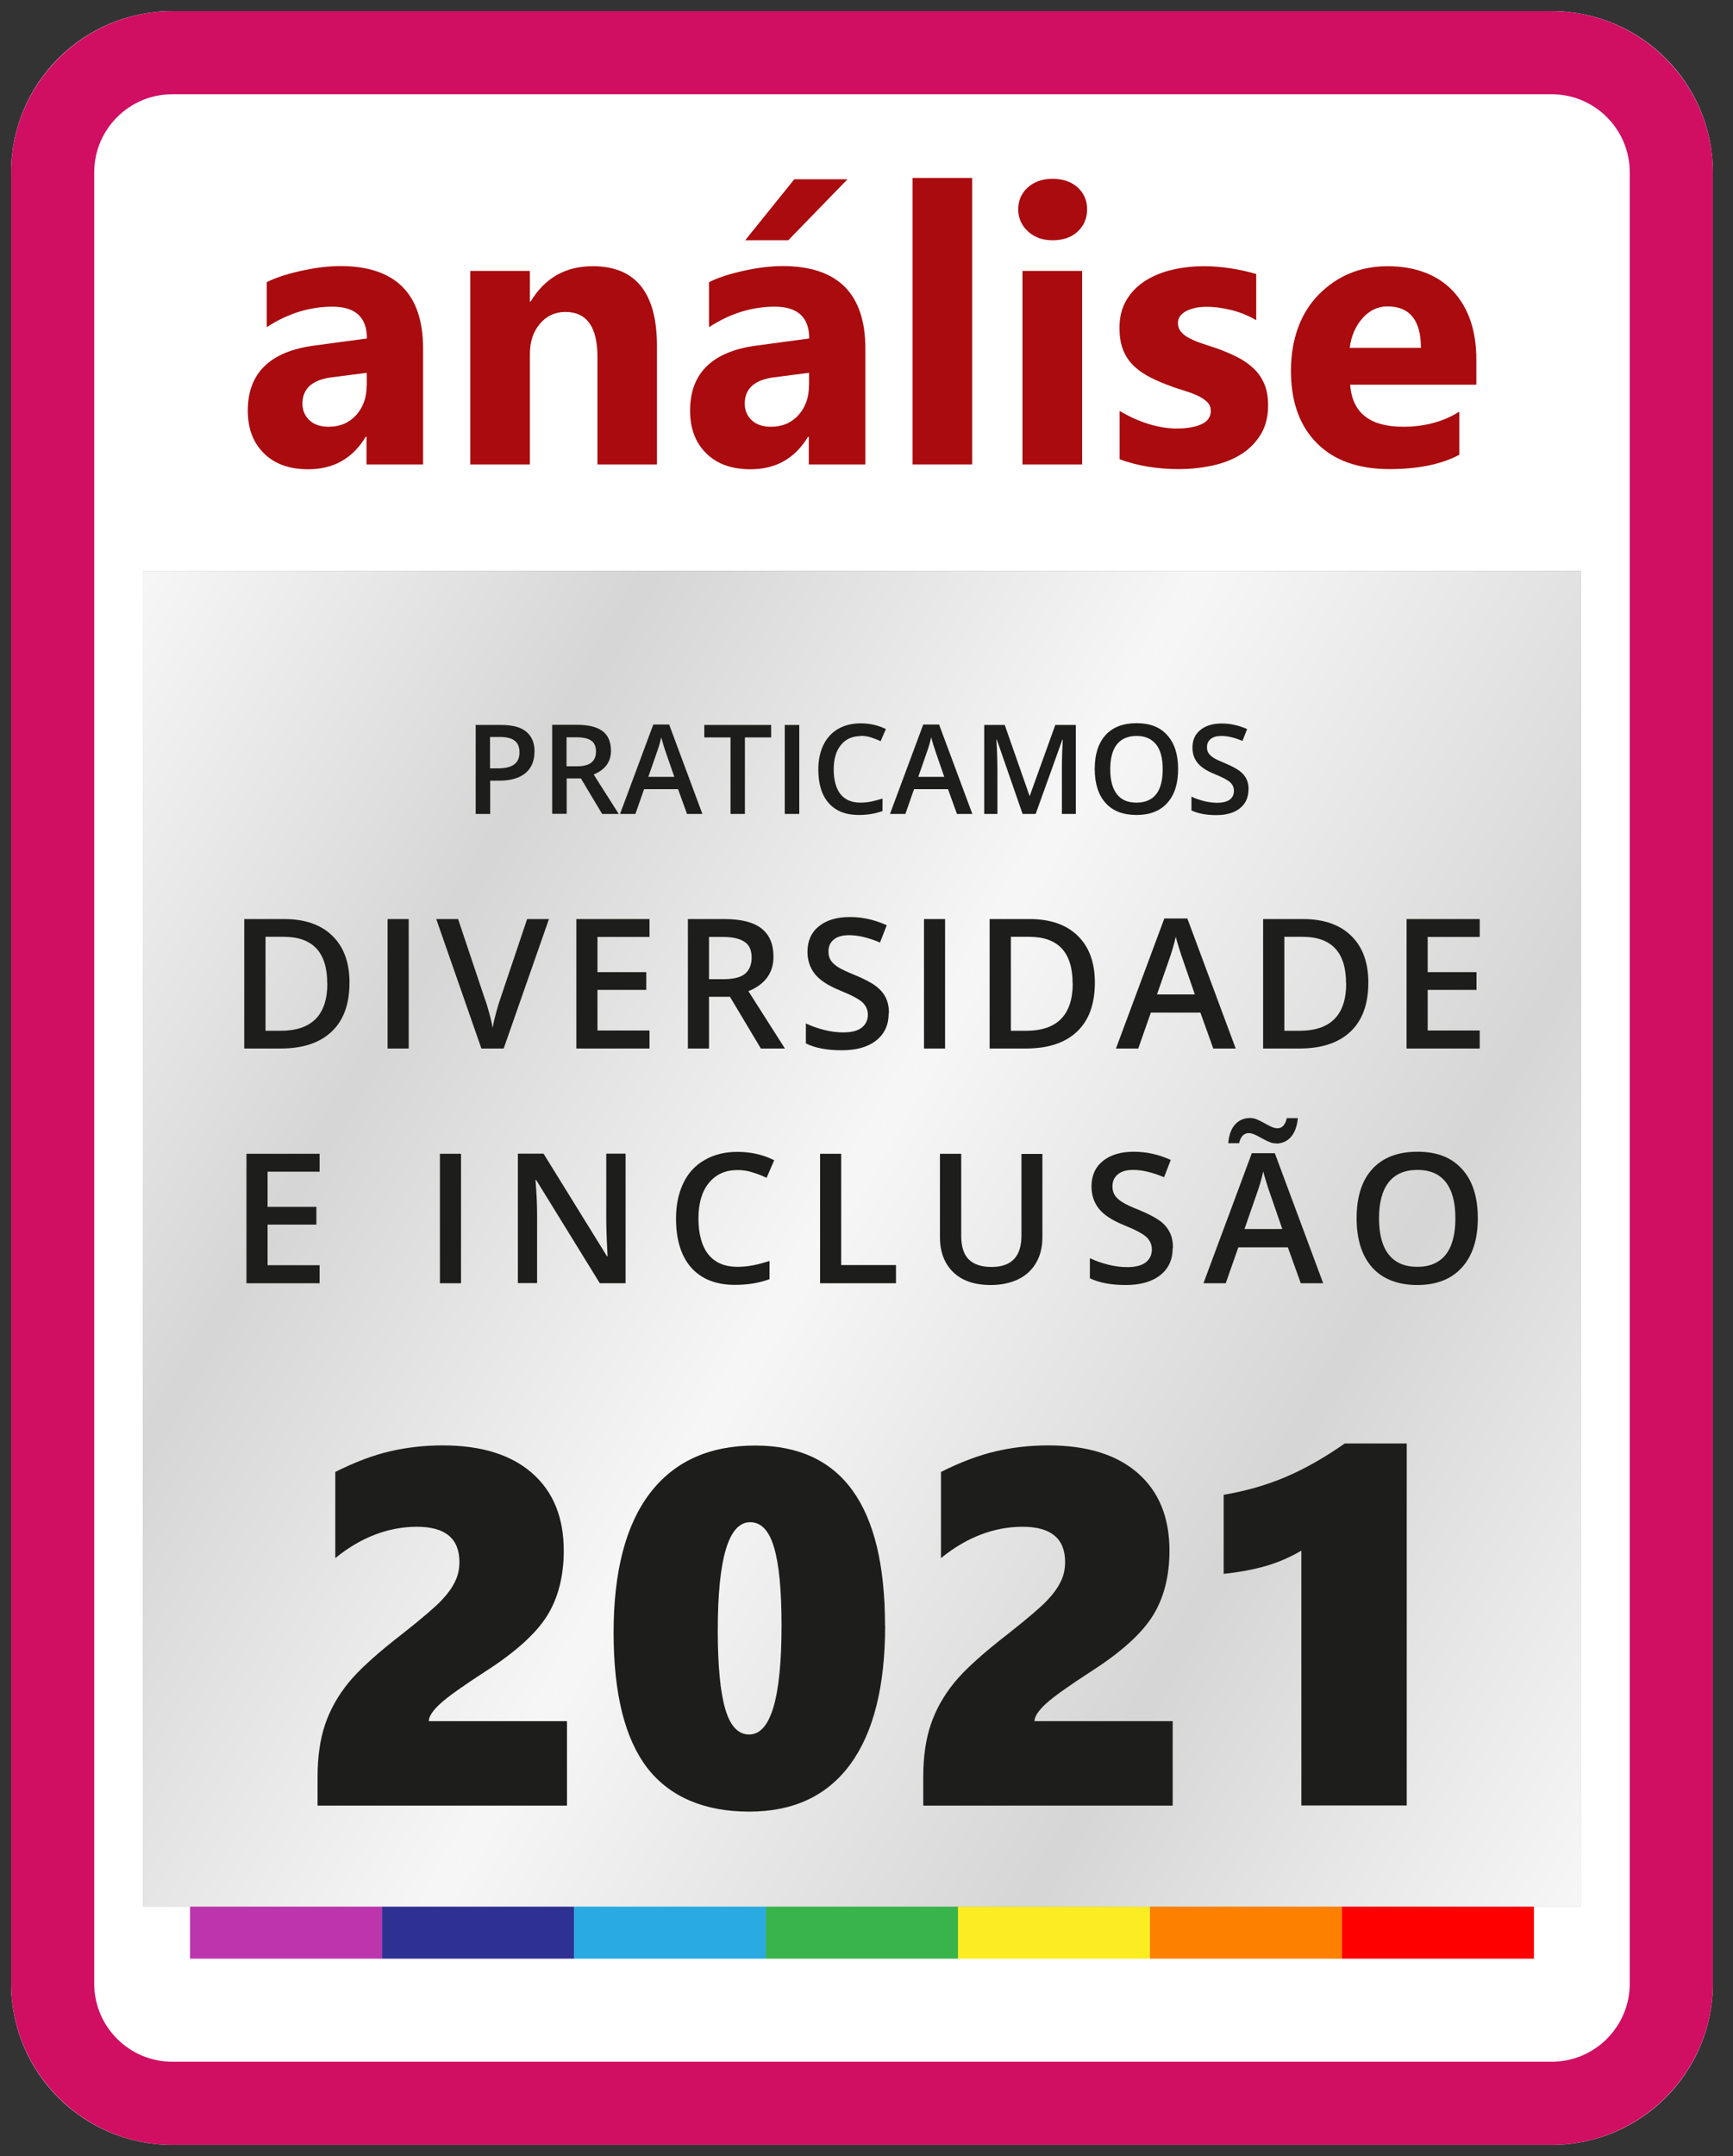
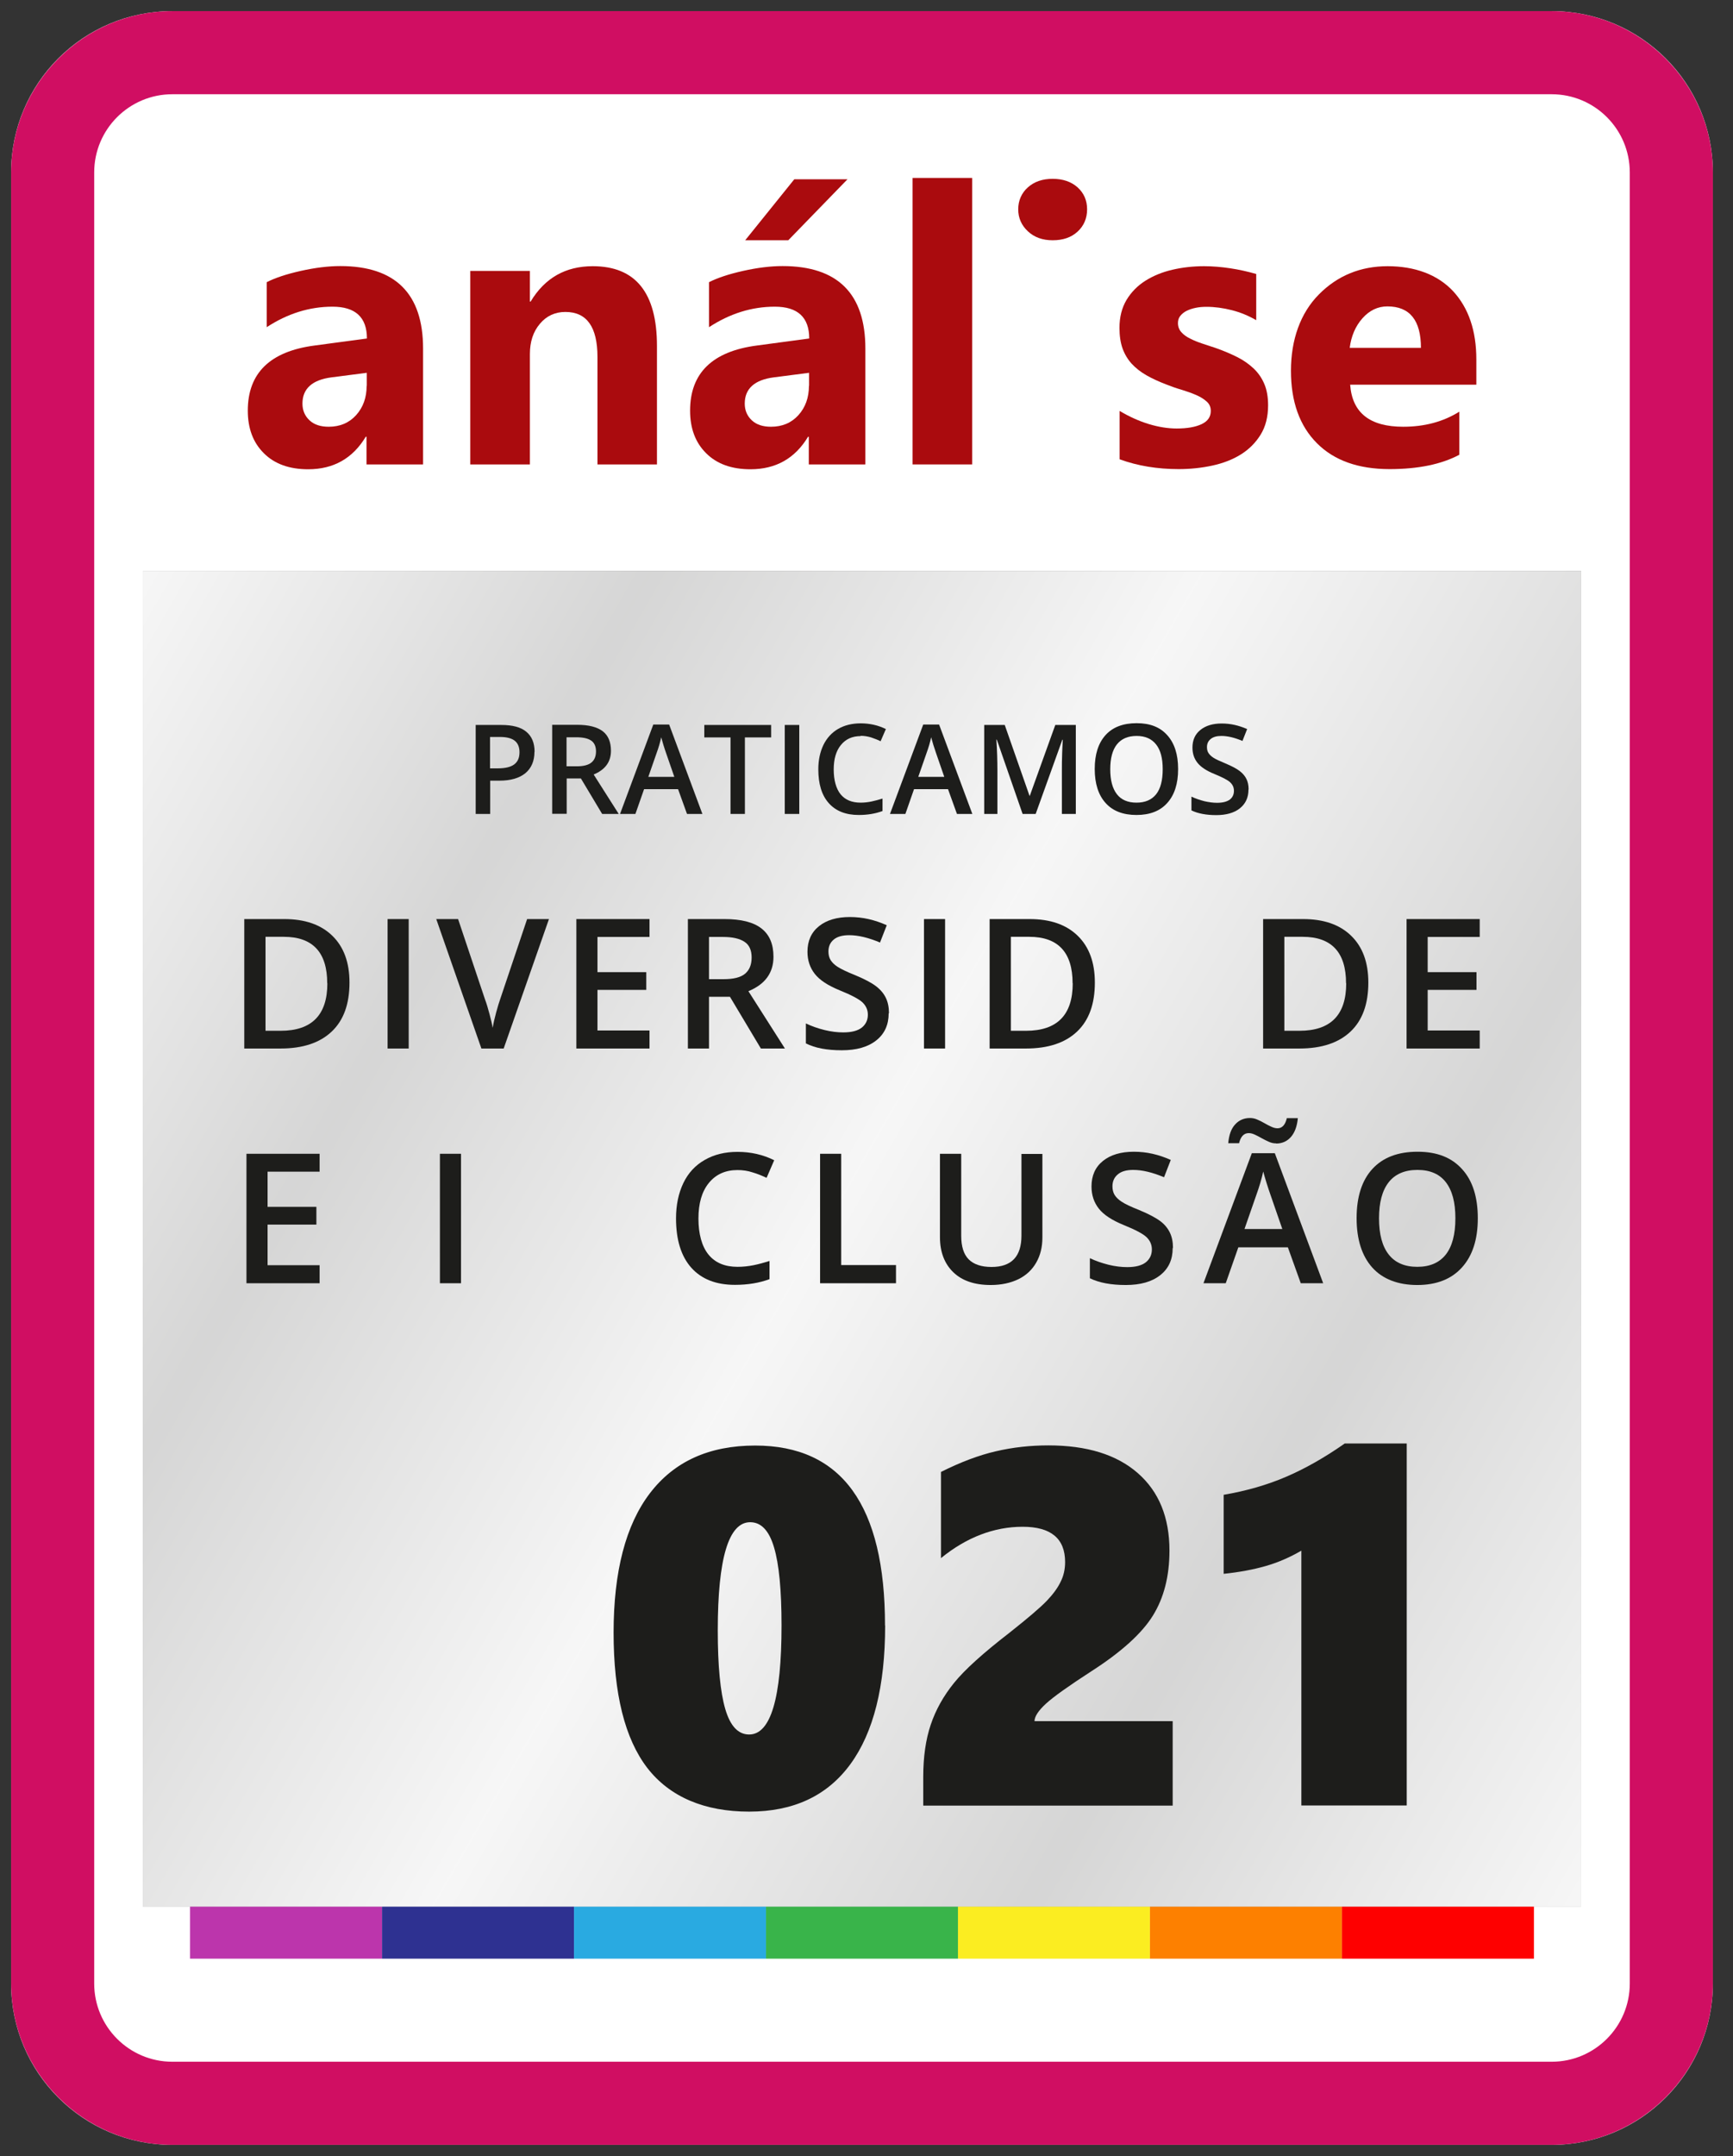
<svg xmlns="http://www.w3.org/2000/svg" width="78" height="97" viewBox="0 0 78 97" fill="none">
  <rect x="0" y="0" width="78" height="97" fill="#333333" stroke="none" />
  <g clip-path="url(#clip0_505_118)">
    <path d="M69.838 0.5H7.756C3.748 0.5 0.5 3.748 0.5 7.756V89.244C0.5 93.251 3.748 96.5 7.756 96.5H69.838C73.846 96.5 77.094 93.251 77.094 89.244V7.756C77.094 3.748 73.846 0.5 69.838 0.5Z" fill="white" />
    <path d="M69.838 4.24C71.778 4.24 73.354 5.816 73.354 7.756V89.244C73.354 91.183 71.778 92.76 69.838 92.76H7.756C5.816 92.76 4.24 91.183 4.24 89.244V7.756C4.24 5.816 5.816 4.24 7.756 4.24H69.838ZM69.838 0.5H7.756C3.765 0.5 0.5 3.765 0.5 7.756V89.244C0.5 93.235 3.765 96.5 7.756 96.5H69.838C73.829 96.5 77.094 93.235 77.094 89.244V7.756C77.094 3.765 73.829 0.5 69.838 0.5Z" fill="#D00E62" />
    <path d="M17.195 62.022H8.554V88.123H17.195V62.022Z" fill="#BC35AC" />
    <path d="M25.836 62.022H17.195V88.123H25.836V62.022Z" fill="#2E3191" />
    <path d="M34.477 62.022H25.836V88.123H34.477V62.022Z" fill="#29AAE1" />
    <path d="M43.117 62.022H34.477V88.123H43.117V62.022Z" fill="#39B44A" />
    <path d="M51.758 62.022H43.118V88.123H51.758V62.022Z" fill="#FBED21" />
    <path d="M60.399 62.022H51.758V88.123H60.399V62.022Z" fill="#FD8000" />
    <path d="M69.04 62.022H60.399V88.123H69.04V62.022Z" fill="#FE0000" />
    <path d="M71.164 25.691H6.43V85.775H71.164V25.691Z" fill="white" />
    <path style="mix-blend-mode:overlay" d="M71.164 25.691H6.43V85.775H71.164V25.691Z" fill="url(#paint0_linear_505_118)" />
    <path d="M71.164 25.691H6.43V85.775H71.164V25.691Z" fill="white" />
    <path style="mix-blend-mode:multiply" opacity="0.21" d="M71.164 25.691H6.43V85.775H71.164V25.691Z" fill="url(#paint1_linear_505_118)" />
    <path d="M19.035 20.895H16.496V19.648H16.463C15.876 20.625 15.011 21.113 13.87 21.113C13.026 21.113 12.36 20.875 11.878 20.394C11.39 19.912 11.153 19.273 11.153 18.474C11.153 16.786 12.155 15.81 14.154 15.546L16.515 15.229C16.515 14.279 16.001 13.798 14.965 13.798C13.93 13.798 12.94 14.108 12.004 14.721V12.696C12.38 12.505 12.887 12.333 13.54 12.188C14.187 12.043 14.781 11.971 15.315 11.971C17.795 11.971 19.042 13.211 19.042 15.684V20.889L19.035 20.895ZM16.509 17.36V16.773L14.926 16.977C14.055 17.089 13.613 17.485 13.613 18.158C13.613 18.461 13.719 18.712 13.93 18.91C14.141 19.108 14.431 19.2 14.794 19.2C15.295 19.2 15.711 19.029 16.027 18.679C16.344 18.329 16.502 17.887 16.502 17.36H16.509Z" fill="#AA0B0E" />
    <path d="M29.569 20.895H26.891V16.06C26.891 14.708 26.41 14.035 25.447 14.035C24.985 14.035 24.596 14.213 24.299 14.569C23.995 14.926 23.85 15.381 23.85 15.928V20.895H21.166V12.188H23.85V13.567H23.883C24.523 12.505 25.453 11.977 26.68 11.977C28.606 11.977 29.569 13.171 29.569 15.566V20.895Z" fill="#AA0B0E" />
    <path d="M38.942 20.895H36.403V19.649H36.37C35.783 20.625 34.919 21.113 33.777 21.113C32.933 21.113 32.267 20.875 31.785 20.394C31.297 19.912 31.06 19.273 31.06 18.474C31.06 16.786 32.062 15.81 34.061 15.546L36.422 15.229C36.422 14.279 35.908 13.798 34.872 13.798C33.837 13.798 32.847 14.108 31.911 14.721V12.696C32.287 12.505 32.795 12.333 33.448 12.188C34.094 12.043 34.688 11.971 35.222 11.971C37.702 11.971 38.949 13.211 38.949 15.684V20.889L38.942 20.895ZM36.416 17.36V16.773L34.833 16.977C33.962 17.089 33.52 17.485 33.52 18.158C33.52 18.461 33.626 18.712 33.837 18.91C34.048 19.108 34.338 19.2 34.701 19.2C35.202 19.2 35.618 19.029 35.934 18.679C36.251 18.329 36.409 17.887 36.409 17.36H36.416ZM38.144 8.066L35.479 10.81H33.54L35.75 8.066H38.138H38.144Z" fill="#AA0B0E" />
    <path d="M43.757 20.895H41.073V8.006H43.757V20.895Z" fill="#AA0B0E" />
-     <path d="M47.379 10.81C46.923 10.81 46.554 10.678 46.264 10.407C45.974 10.137 45.829 9.807 45.829 9.418C45.829 9.029 45.974 8.686 46.264 8.429C46.554 8.171 46.923 8.046 47.379 8.046C47.834 8.046 48.21 8.171 48.5 8.429C48.784 8.686 48.929 9.016 48.929 9.418C48.929 9.82 48.784 10.163 48.5 10.421C48.216 10.684 47.84 10.81 47.379 10.81ZM48.705 20.895H46.02V12.188H48.705V20.895Z" fill="#AA0B0E" />
+     <path d="M47.379 10.81C46.923 10.81 46.554 10.678 46.264 10.407C45.974 10.137 45.829 9.807 45.829 9.418C45.829 9.029 45.974 8.686 46.264 8.429C46.554 8.171 46.923 8.046 47.379 8.046C47.834 8.046 48.21 8.171 48.5 8.429C48.784 8.686 48.929 9.016 48.929 9.418C48.929 9.82 48.784 10.163 48.5 10.421C48.216 10.684 47.84 10.81 47.379 10.81ZM48.705 20.895V12.188H48.705V20.895Z" fill="#AA0B0E" />
    <path d="M50.393 20.664V18.488C50.835 18.752 51.277 18.949 51.712 19.081C52.148 19.213 52.57 19.279 52.959 19.279C53.434 19.279 53.81 19.213 54.087 19.081C54.364 18.949 54.496 18.752 54.496 18.488C54.496 18.316 54.437 18.178 54.311 18.066C54.186 17.953 54.028 17.854 53.83 17.769C53.632 17.683 53.421 17.61 53.19 17.538C52.959 17.472 52.735 17.393 52.517 17.307C52.174 17.175 51.864 17.037 51.6 16.885C51.336 16.733 51.119 16.562 50.934 16.364C50.756 16.166 50.617 15.935 50.525 15.678C50.433 15.42 50.386 15.11 50.386 14.754C50.386 14.266 50.492 13.851 50.703 13.494C50.914 13.145 51.198 12.854 51.554 12.63C51.91 12.406 52.313 12.241 52.768 12.136C53.223 12.03 53.698 11.977 54.193 11.977C54.575 11.977 54.971 12.01 55.367 12.07C55.762 12.129 56.151 12.215 56.541 12.327V14.405C56.198 14.207 55.835 14.055 55.446 13.956C55.057 13.857 54.674 13.804 54.305 13.804C54.127 13.804 53.962 13.818 53.81 13.851C53.652 13.883 53.52 13.93 53.401 13.989C53.282 14.048 53.19 14.128 53.117 14.22C53.045 14.312 53.018 14.418 53.018 14.537C53.018 14.695 53.071 14.833 53.17 14.945C53.269 15.058 53.407 15.157 53.572 15.236C53.737 15.322 53.922 15.394 54.12 15.46C54.318 15.526 54.522 15.592 54.72 15.658C55.076 15.783 55.4 15.922 55.69 16.067C55.98 16.212 56.224 16.39 56.435 16.588C56.64 16.786 56.798 17.017 56.91 17.287C57.022 17.551 57.075 17.874 57.075 18.237C57.075 18.752 56.963 19.193 56.739 19.556C56.514 19.919 56.218 20.216 55.848 20.447C55.479 20.677 55.05 20.842 54.562 20.948C54.074 21.053 53.572 21.106 53.051 21.106C52.095 21.106 51.204 20.961 50.393 20.664Z" fill="#AA0B0E" />
    <path d="M66.448 17.307H60.769C60.861 18.573 61.653 19.2 63.157 19.2C64.113 19.2 64.957 18.976 65.683 18.521V20.46C64.878 20.889 63.829 21.106 62.543 21.106C61.138 21.106 60.043 20.717 59.272 19.939C58.493 19.16 58.104 18.072 58.104 16.68C58.104 15.289 58.526 14.088 59.364 13.244C60.202 12.399 61.237 11.977 62.457 11.977C63.678 11.977 64.707 12.353 65.406 13.105C66.099 13.857 66.448 14.88 66.448 16.172V17.3V17.307ZM63.955 15.658C63.955 14.411 63.453 13.785 62.444 13.785C62.016 13.785 61.639 13.963 61.323 14.319C61.006 14.675 60.815 15.124 60.749 15.651H63.955V15.658Z" fill="#AA0B0E" />
-     <path d="M14.293 81.23V79.95C14.293 79.047 14.405 78.262 14.629 77.596C14.853 76.929 15.203 76.303 15.678 75.716C16.153 75.129 16.984 74.377 18.171 73.46C19.015 72.793 19.576 72.312 19.853 72.022C20.13 71.732 20.341 71.448 20.473 71.171C20.612 70.9 20.678 70.604 20.678 70.28C20.678 69.218 20.038 68.691 18.765 68.691C17.492 68.691 16.245 69.159 15.091 70.102V66.224C15.975 65.782 16.792 65.472 17.564 65.294C18.329 65.116 19.114 65.03 19.926 65.03C21.66 65.03 22.999 65.445 23.949 66.277C24.899 67.108 25.374 68.269 25.374 69.766C25.374 70.914 25.123 71.89 24.629 72.688C24.134 73.486 23.21 74.324 21.865 75.188C20.836 75.854 20.15 76.342 19.814 76.652C19.477 76.962 19.306 77.219 19.299 77.437H25.519V81.237H14.299L14.293 81.23Z" fill="#1D1D1B" />
    <path d="M39.839 73.13C39.839 75.861 39.318 77.945 38.276 79.37C37.234 80.795 35.717 81.507 33.718 81.507C31.72 81.507 30.15 80.854 29.134 79.541C28.125 78.229 27.617 76.204 27.617 73.453C27.617 70.703 28.164 68.605 29.253 67.18C30.348 65.749 31.924 65.037 33.989 65.037C37.887 65.037 39.833 67.734 39.833 73.136L39.839 73.13ZM35.176 73.13C35.176 71.547 35.064 70.373 34.839 69.621C34.615 68.862 34.259 68.486 33.764 68.486C32.795 68.486 32.306 70.109 32.306 73.354C32.306 74.944 32.419 76.125 32.643 76.89C32.867 77.655 33.223 78.037 33.718 78.037C34.688 78.037 35.176 76.402 35.176 73.13Z" fill="#1D1D1B" />
    <path d="M41.554 81.23V79.95C41.554 79.047 41.666 78.262 41.891 77.596C42.115 76.929 42.465 76.303 42.94 75.716C43.414 75.129 44.245 74.377 45.433 73.46C46.277 72.793 46.838 72.312 47.115 72.022C47.392 71.732 47.603 71.448 47.735 71.171C47.873 70.9 47.939 70.604 47.939 70.28C47.939 69.218 47.3 68.691 46.026 68.691C44.753 68.691 43.507 69.159 42.352 70.102V66.224C43.236 65.782 44.054 65.472 44.826 65.294C45.591 65.116 46.376 65.03 47.187 65.03C48.922 65.03 50.261 65.445 51.211 66.277C52.161 67.108 52.636 68.269 52.636 69.766C52.636 70.914 52.385 71.89 51.89 72.688C51.396 73.486 50.472 74.324 49.127 75.188C48.098 75.854 47.412 76.342 47.075 76.652C46.739 76.962 46.567 77.219 46.561 77.437H52.781V81.237H41.561L41.554 81.23Z" fill="#1D1D1B" />
    <path d="M58.572 81.23V69.766C58.051 70.069 57.517 70.3 56.963 70.459C56.409 70.617 55.776 70.736 55.076 70.808V67.253C56.079 67.081 57.009 66.817 57.873 66.448C58.737 66.079 59.621 65.577 60.525 64.944H63.315V81.23H58.586H58.572Z" fill="#1D1D1B" />
    <path d="M24.055 33.824C24.055 34.239 23.916 34.562 23.646 34.787C23.369 35.011 22.98 35.123 22.478 35.123H22.063V36.62H21.41V32.617H22.564C23.065 32.617 23.441 32.715 23.685 32.92C23.936 33.124 24.061 33.428 24.061 33.824H24.055ZM22.056 34.569H22.406C22.742 34.569 22.986 34.51 23.145 34.391C23.303 34.272 23.382 34.094 23.382 33.843C23.382 33.612 23.309 33.441 23.171 33.329C23.032 33.217 22.808 33.157 22.511 33.157H22.056V34.562V34.569Z" fill="#1D1D1B" />
    <path d="M25.506 35.017V36.614H24.853V32.61H25.981C26.495 32.61 26.878 32.709 27.129 32.9C27.379 33.092 27.498 33.388 27.498 33.778C27.498 34.279 27.241 34.628 26.72 34.846L27.848 36.62H27.102L26.146 35.024H25.499L25.506 35.017ZM25.506 34.477H25.961C26.265 34.477 26.489 34.417 26.621 34.305C26.759 34.193 26.825 34.022 26.825 33.804C26.825 33.586 26.753 33.415 26.601 33.316C26.456 33.217 26.232 33.171 25.935 33.171H25.499V34.477H25.506Z" fill="#1D1D1B" />
    <path d="M30.921 36.62L30.519 35.506H28.989L28.599 36.62H27.907L29.404 32.597H30.117L31.614 36.62H30.921ZM30.348 34.945L29.971 33.857C29.945 33.784 29.905 33.665 29.859 33.514C29.813 33.355 29.78 33.243 29.76 33.171C29.714 33.395 29.642 33.639 29.543 33.909L29.18 34.952H30.348V34.945Z" fill="#1D1D1B" />
    <path d="M33.533 36.62H32.88V33.177H31.7V32.617H34.708V33.177H33.527V36.62H33.533Z" fill="#1D1D1B" />
    <path d="M35.321 36.62V32.617H35.974V36.62H35.321Z" fill="#1D1D1B" />
    <path d="M38.738 33.118C38.362 33.118 38.065 33.25 37.847 33.52C37.63 33.784 37.524 34.153 37.524 34.622C37.524 35.09 37.63 35.486 37.834 35.736C38.038 35.987 38.342 36.112 38.731 36.112C38.903 36.112 39.068 36.093 39.226 36.06C39.384 36.027 39.549 35.981 39.721 35.928V36.489C39.404 36.607 39.048 36.667 38.652 36.667C38.065 36.667 37.616 36.489 37.3 36.132C36.983 35.776 36.831 35.268 36.831 34.609C36.831 34.193 36.911 33.83 37.062 33.514C37.214 33.204 37.438 32.959 37.722 32.795C38.006 32.63 38.349 32.544 38.738 32.544C39.147 32.544 39.523 32.63 39.872 32.801L39.635 33.349C39.503 33.283 39.358 33.23 39.206 33.177C39.054 33.131 38.896 33.105 38.731 33.105L38.738 33.118Z" fill="#1D1D1B" />
    <path d="M43.071 36.62L42.669 35.506H41.139L40.75 36.62H40.057L41.554 32.597H42.267L43.764 36.62H43.071ZM42.498 34.945L42.122 33.857C42.095 33.784 42.056 33.665 42.009 33.514C41.963 33.355 41.93 33.243 41.91 33.171C41.864 33.395 41.792 33.639 41.693 33.909L41.33 34.952H42.498V34.945Z" fill="#1D1D1B" />
    <path d="M46.026 36.62L44.865 33.276H44.846C44.879 33.771 44.892 34.239 44.892 34.675V36.62H44.298V32.617H45.222L46.337 35.803H46.35L47.497 32.617H48.421V36.62H47.794V34.642C47.794 34.444 47.794 34.18 47.807 33.863C47.821 33.547 47.827 33.349 47.834 33.283H47.814L46.614 36.62H46.033H46.026Z" fill="#1D1D1B" />
    <path d="M53.025 34.609C53.025 35.262 52.86 35.77 52.537 36.126C52.214 36.489 51.752 36.667 51.152 36.667C50.551 36.667 50.083 36.489 49.76 36.126C49.437 35.77 49.272 35.255 49.272 34.595C49.272 33.936 49.437 33.428 49.76 33.072C50.083 32.715 50.551 32.537 51.158 32.537C51.765 32.537 52.214 32.715 52.537 33.078C52.86 33.434 53.025 33.942 53.025 34.595V34.609ZM49.971 34.609C49.971 35.103 50.07 35.473 50.268 35.73C50.466 35.987 50.763 36.112 51.152 36.112C51.541 36.112 51.831 35.987 52.035 35.736C52.233 35.486 52.332 35.11 52.332 34.609C52.332 34.107 52.233 33.745 52.035 33.494C51.838 33.243 51.547 33.111 51.158 33.111C50.769 33.111 50.472 33.237 50.268 33.494C50.07 33.745 49.971 34.12 49.971 34.609Z" fill="#1D1D1B" />
    <path d="M56.191 35.532C56.191 35.888 56.059 36.165 55.802 36.37C55.545 36.574 55.188 36.673 54.74 36.673C54.291 36.673 53.915 36.601 53.625 36.462V35.842C53.81 35.928 54.001 35.994 54.206 36.047C54.41 36.093 54.601 36.119 54.779 36.119C55.037 36.119 55.228 36.066 55.353 35.974C55.479 35.875 55.538 35.743 55.538 35.578C55.538 35.426 55.479 35.301 55.367 35.196C55.254 35.09 55.017 34.971 54.667 34.826C54.305 34.681 54.047 34.51 53.896 34.318C53.744 34.127 53.671 33.903 53.671 33.632C53.671 33.296 53.79 33.032 54.028 32.841C54.265 32.65 54.582 32.551 54.984 32.551C55.386 32.551 55.749 32.636 56.132 32.801L55.921 33.336C55.564 33.184 55.248 33.111 54.971 33.111C54.76 33.111 54.601 33.157 54.489 33.25C54.377 33.342 54.324 33.461 54.324 33.612C54.324 33.718 54.344 33.804 54.39 33.876C54.437 33.949 54.509 34.022 54.608 34.087C54.707 34.153 54.892 34.239 55.149 34.345C55.446 34.47 55.657 34.582 55.795 34.688C55.934 34.793 56.033 34.912 56.099 35.044C56.165 35.176 56.198 35.334 56.198 35.512L56.191 35.532Z" fill="#1D1D1B" />
    <path d="M15.73 44.206C15.73 45.169 15.467 45.901 14.932 46.409C14.398 46.917 13.633 47.174 12.624 47.174H10.994V41.35H12.795C13.725 41.35 14.444 41.6 14.959 42.102C15.473 42.603 15.73 43.302 15.73 44.206ZM14.728 44.239C14.728 42.847 14.075 42.148 12.775 42.148H11.951V46.376H12.63C14.035 46.376 14.734 45.664 14.734 44.239H14.728Z" fill="#1D1D1B" />
    <path d="M17.445 47.174V41.35H18.395V47.174H17.445Z" fill="#1D1D1B" />
    <path d="M23.718 41.35H24.708L22.67 47.174H21.667L19.635 41.35H20.618L21.832 44.971C21.898 45.143 21.964 45.367 22.036 45.637C22.109 45.908 22.155 46.112 22.175 46.244C22.208 46.04 22.261 45.809 22.333 45.545C22.406 45.281 22.465 45.083 22.511 44.958L23.725 41.35H23.718Z" fill="#1D1D1B" />
    <path d="M29.233 47.174H25.941V41.35H29.233V42.154H26.891V43.738H29.088V44.536H26.891V46.363H29.233V47.174Z" fill="#1D1D1B" />
    <path d="M31.911 44.846V47.174H30.961V41.35H32.603C33.355 41.35 33.909 41.488 34.272 41.772C34.635 42.056 34.813 42.478 34.813 43.045C34.813 43.771 34.437 44.285 33.685 44.595L35.328 47.174H34.246L32.854 44.846H31.911ZM31.911 44.054H32.57C33.012 44.054 33.336 43.975 33.533 43.81C33.731 43.645 33.83 43.401 33.83 43.078C33.83 42.755 33.725 42.511 33.507 42.372C33.289 42.227 32.966 42.154 32.537 42.154H31.911V44.061V44.054Z" fill="#1D1D1B" />
    <path d="M39.998 45.591C39.998 46.106 39.813 46.515 39.437 46.811C39.061 47.108 38.546 47.253 37.887 47.253C37.227 47.253 36.686 47.154 36.271 46.943V46.046C36.535 46.172 36.818 46.27 37.115 46.343C37.412 46.416 37.689 46.449 37.953 46.449C38.329 46.449 38.606 46.376 38.791 46.231C38.969 46.086 39.061 45.895 39.061 45.651C39.061 45.433 38.975 45.248 38.817 45.096C38.652 44.945 38.316 44.767 37.794 44.556C37.26 44.338 36.891 44.094 36.673 43.817C36.456 43.54 36.343 43.21 36.343 42.821C36.343 42.333 36.515 41.95 36.858 41.673C37.201 41.396 37.669 41.258 38.25 41.258C38.83 41.258 39.364 41.383 39.912 41.627L39.608 42.405C39.094 42.188 38.626 42.075 38.223 42.075C37.913 42.075 37.682 42.141 37.524 42.273C37.366 42.405 37.287 42.583 37.287 42.808C37.287 42.959 37.32 43.091 37.386 43.197C37.452 43.302 37.557 43.408 37.702 43.5C37.847 43.593 38.111 43.724 38.494 43.876C38.922 44.054 39.232 44.219 39.437 44.377C39.641 44.536 39.78 44.707 39.872 44.898C39.965 45.09 40.011 45.321 40.011 45.584L39.998 45.591Z" fill="#1D1D1B" />
    <path d="M41.587 47.174V41.35H42.537V47.174H41.587Z" fill="#1D1D1B" />
    <path d="M49.278 44.206C49.278 45.169 49.014 45.901 48.48 46.409C47.946 46.917 47.181 47.174 46.172 47.174H44.542V41.35H46.343C47.273 41.35 47.992 41.6 48.507 42.102C49.021 42.603 49.278 43.302 49.278 44.206ZM48.276 44.239C48.276 42.847 47.623 42.148 46.323 42.148H45.499V46.376H46.178C47.583 46.376 48.282 45.664 48.282 44.239H48.276Z" fill="#1D1D1B" />
-     <path d="M54.608 47.174L54.028 45.558H51.798L51.231 47.174H50.228L52.405 41.323H53.441L55.617 47.174H54.608ZM53.777 44.734L53.229 43.151C53.19 43.045 53.137 42.88 53.065 42.649C52.992 42.418 52.946 42.254 52.919 42.148C52.847 42.478 52.741 42.834 52.603 43.223L52.075 44.74H53.77L53.777 44.734Z" fill="#1D1D1B" />
    <path d="M61.587 44.206C61.587 45.169 61.323 45.901 60.789 46.409C60.254 46.917 59.489 47.174 58.48 47.174H56.851V41.35H58.651C59.581 41.35 60.3 41.6 60.815 42.102C61.33 42.603 61.587 43.302 61.587 44.206ZM60.584 44.239C60.584 42.847 59.931 42.148 58.632 42.148H57.807V46.376H58.486C59.892 46.376 60.591 45.664 60.591 44.239H60.584Z" fill="#1D1D1B" />
    <path d="M66.6 47.174H63.308V41.35H66.6V42.154H64.258V43.738H66.455V44.536H64.258V46.363H66.6V47.174Z" fill="#1D1D1B" />
    <path d="M14.385 57.735H11.093V51.91H14.385V52.715H12.043V54.298H14.24V55.096H12.043V56.923H14.385V57.735Z" fill="#1D1D1B" />
    <path d="M19.8 57.735V51.91H20.75V57.735H19.8Z" fill="#1D1D1B" />
-     <path d="M28.164 57.735H26.997L24.134 53.091H24.101L24.121 53.348C24.16 53.843 24.174 54.291 24.174 54.7V57.728H23.309V51.904H24.464L27.32 56.521H27.346C27.346 56.462 27.333 56.237 27.313 55.855C27.3 55.472 27.287 55.169 27.287 54.958V51.904H28.157V57.728L28.164 57.735Z" fill="#1D1D1B" />
    <path d="M33.197 52.642C32.65 52.642 32.221 52.834 31.904 53.223C31.587 53.612 31.436 54.146 31.436 54.826C31.436 55.505 31.587 56.079 31.891 56.448C32.194 56.818 32.63 56.996 33.197 56.996C33.441 56.996 33.685 56.969 33.916 56.923C34.147 56.877 34.384 56.811 34.635 56.732V57.55C34.18 57.721 33.659 57.807 33.078 57.807C32.227 57.807 31.574 57.55 31.113 57.035C30.657 56.521 30.427 55.782 30.427 54.819C30.427 54.212 30.539 53.685 30.756 53.229C30.974 52.774 31.297 52.425 31.719 52.187C32.142 51.943 32.63 51.824 33.197 51.824C33.791 51.824 34.345 51.95 34.846 52.2L34.503 52.992C34.305 52.9 34.101 52.814 33.876 52.748C33.659 52.675 33.428 52.642 33.184 52.642H33.197Z" fill="#1D1D1B" />
    <path d="M36.911 57.735V51.91H37.861V56.917H40.327V57.735H36.911Z" fill="#1D1D1B" />
    <path d="M46.917 51.91V55.677C46.917 56.105 46.825 56.481 46.64 56.804C46.455 57.128 46.191 57.378 45.842 57.55C45.492 57.721 45.077 57.814 44.589 57.814C43.863 57.814 43.302 57.622 42.907 57.24C42.511 56.857 42.306 56.33 42.306 55.663V51.91H43.263V55.597C43.263 56.079 43.375 56.435 43.599 56.659C43.823 56.884 44.166 57.002 44.628 57.002C45.525 57.002 45.974 56.534 45.974 55.591V51.917H46.923L46.917 51.91Z" fill="#1D1D1B" />
    <path d="M52.781 56.151C52.781 56.673 52.596 57.075 52.22 57.372C51.844 57.669 51.33 57.814 50.67 57.814C50.011 57.814 49.47 57.715 49.054 57.51V56.607C49.318 56.732 49.602 56.831 49.898 56.904C50.195 56.976 50.472 57.009 50.736 57.009C51.112 57.009 51.389 56.936 51.574 56.791C51.752 56.646 51.844 56.455 51.844 56.211C51.844 55.993 51.758 55.809 51.6 55.657C51.435 55.505 51.099 55.327 50.578 55.116C50.044 54.898 49.674 54.654 49.456 54.377C49.239 54.1 49.127 53.77 49.127 53.381C49.127 52.893 49.298 52.51 49.641 52.233C49.984 51.956 50.453 51.818 51.033 51.818C51.613 51.818 52.148 51.943 52.695 52.187L52.392 52.966C51.877 52.748 51.409 52.636 51.007 52.636C50.697 52.636 50.466 52.702 50.307 52.84C50.149 52.972 50.07 53.15 50.07 53.374C50.07 53.526 50.103 53.658 50.169 53.764C50.235 53.869 50.34 53.975 50.485 54.067C50.63 54.166 50.894 54.291 51.277 54.443C51.706 54.621 52.016 54.786 52.22 54.938C52.425 55.09 52.563 55.268 52.656 55.459C52.748 55.65 52.794 55.881 52.794 56.145L52.781 56.151Z" fill="#1D1D1B" />
    <path d="M58.546 57.735L57.965 56.118H55.736L55.169 57.735H54.166L56.343 51.884H57.378L59.555 57.735H58.546ZM57.438 51.442C57.326 51.442 57.22 51.422 57.108 51.369C57.002 51.323 56.897 51.27 56.791 51.211C56.686 51.152 56.587 51.099 56.488 51.053C56.389 51.007 56.297 50.98 56.204 50.98C55.987 50.98 55.842 51.132 55.769 51.435H55.281C55.314 51.066 55.413 50.782 55.591 50.591C55.762 50.4 55.987 50.301 56.257 50.301C56.369 50.301 56.481 50.321 56.593 50.373C56.699 50.419 56.811 50.472 56.91 50.532C57.009 50.591 57.114 50.644 57.214 50.69C57.312 50.736 57.405 50.763 57.497 50.763C57.708 50.763 57.847 50.611 57.919 50.307H58.414C58.381 50.663 58.282 50.941 58.111 51.145C57.939 51.343 57.715 51.449 57.438 51.449V51.442ZM57.715 55.294L57.167 53.711C57.128 53.605 57.075 53.441 57.002 53.21C56.93 52.979 56.884 52.814 56.857 52.708C56.785 53.038 56.679 53.394 56.541 53.777L56.013 55.294H57.708H57.715Z" fill="#1D1D1B" />
    <path d="M66.514 54.812C66.514 55.762 66.277 56.495 65.802 57.022C65.327 57.55 64.654 57.814 63.79 57.814C62.926 57.814 62.233 57.55 61.765 57.029C61.297 56.508 61.059 55.762 61.059 54.806C61.059 53.849 61.297 53.104 61.771 52.59C62.246 52.075 62.919 51.818 63.803 51.818C64.687 51.818 65.34 52.082 65.808 52.603C66.283 53.124 66.514 53.863 66.514 54.812ZM62.068 54.812C62.068 55.532 62.213 56.072 62.504 56.442C62.794 56.811 63.222 56.996 63.79 56.996C64.357 56.996 64.779 56.811 65.07 56.448C65.36 56.079 65.505 55.538 65.505 54.812C65.505 54.087 65.36 53.559 65.076 53.19C64.792 52.821 64.364 52.636 63.796 52.636C63.229 52.636 62.794 52.821 62.504 53.19C62.213 53.559 62.068 54.1 62.068 54.812Z" fill="#1D1D1B" />
  </g>
  <defs>
    <linearGradient id="paint0_linear_505_118" x1="1.516" y1="34.206" x2="76.085" y2="77.259" gradientUnits="userSpaceOnUse">
      <stop stop-color="#B1B1B1" />
      <stop offset="0.23" stop-color="#706F6F" />
      <stop offset="0.48" stop-color="#939393" />
      <stop offset="0.75" stop-color="#706F6F" />
      <stop offset="1" stop-color="#9C9C9B" />
    </linearGradient>
    <linearGradient id="paint1_linear_505_118" x1="1.516" y1="34.206" x2="76.085" y2="77.259" gradientUnits="userSpaceOnUse">
      <stop stop-color="#D9D9D9" />
      <stop offset="0.23" stop-color="#3C3C3B" />
      <stop offset="0.48" stop-color="#D9D9D9" />
      <stop offset="0.75" stop-color="#3C3C3B" />
      <stop offset="1" stop-color="#D9D9D9" />
    </linearGradient>
    <clipPath id="clip0_505_118">
      <rect width="76.594" height="96" fill="white" transform="translate(0.5 0.5)" />
    </clipPath>
  </defs>
</svg>